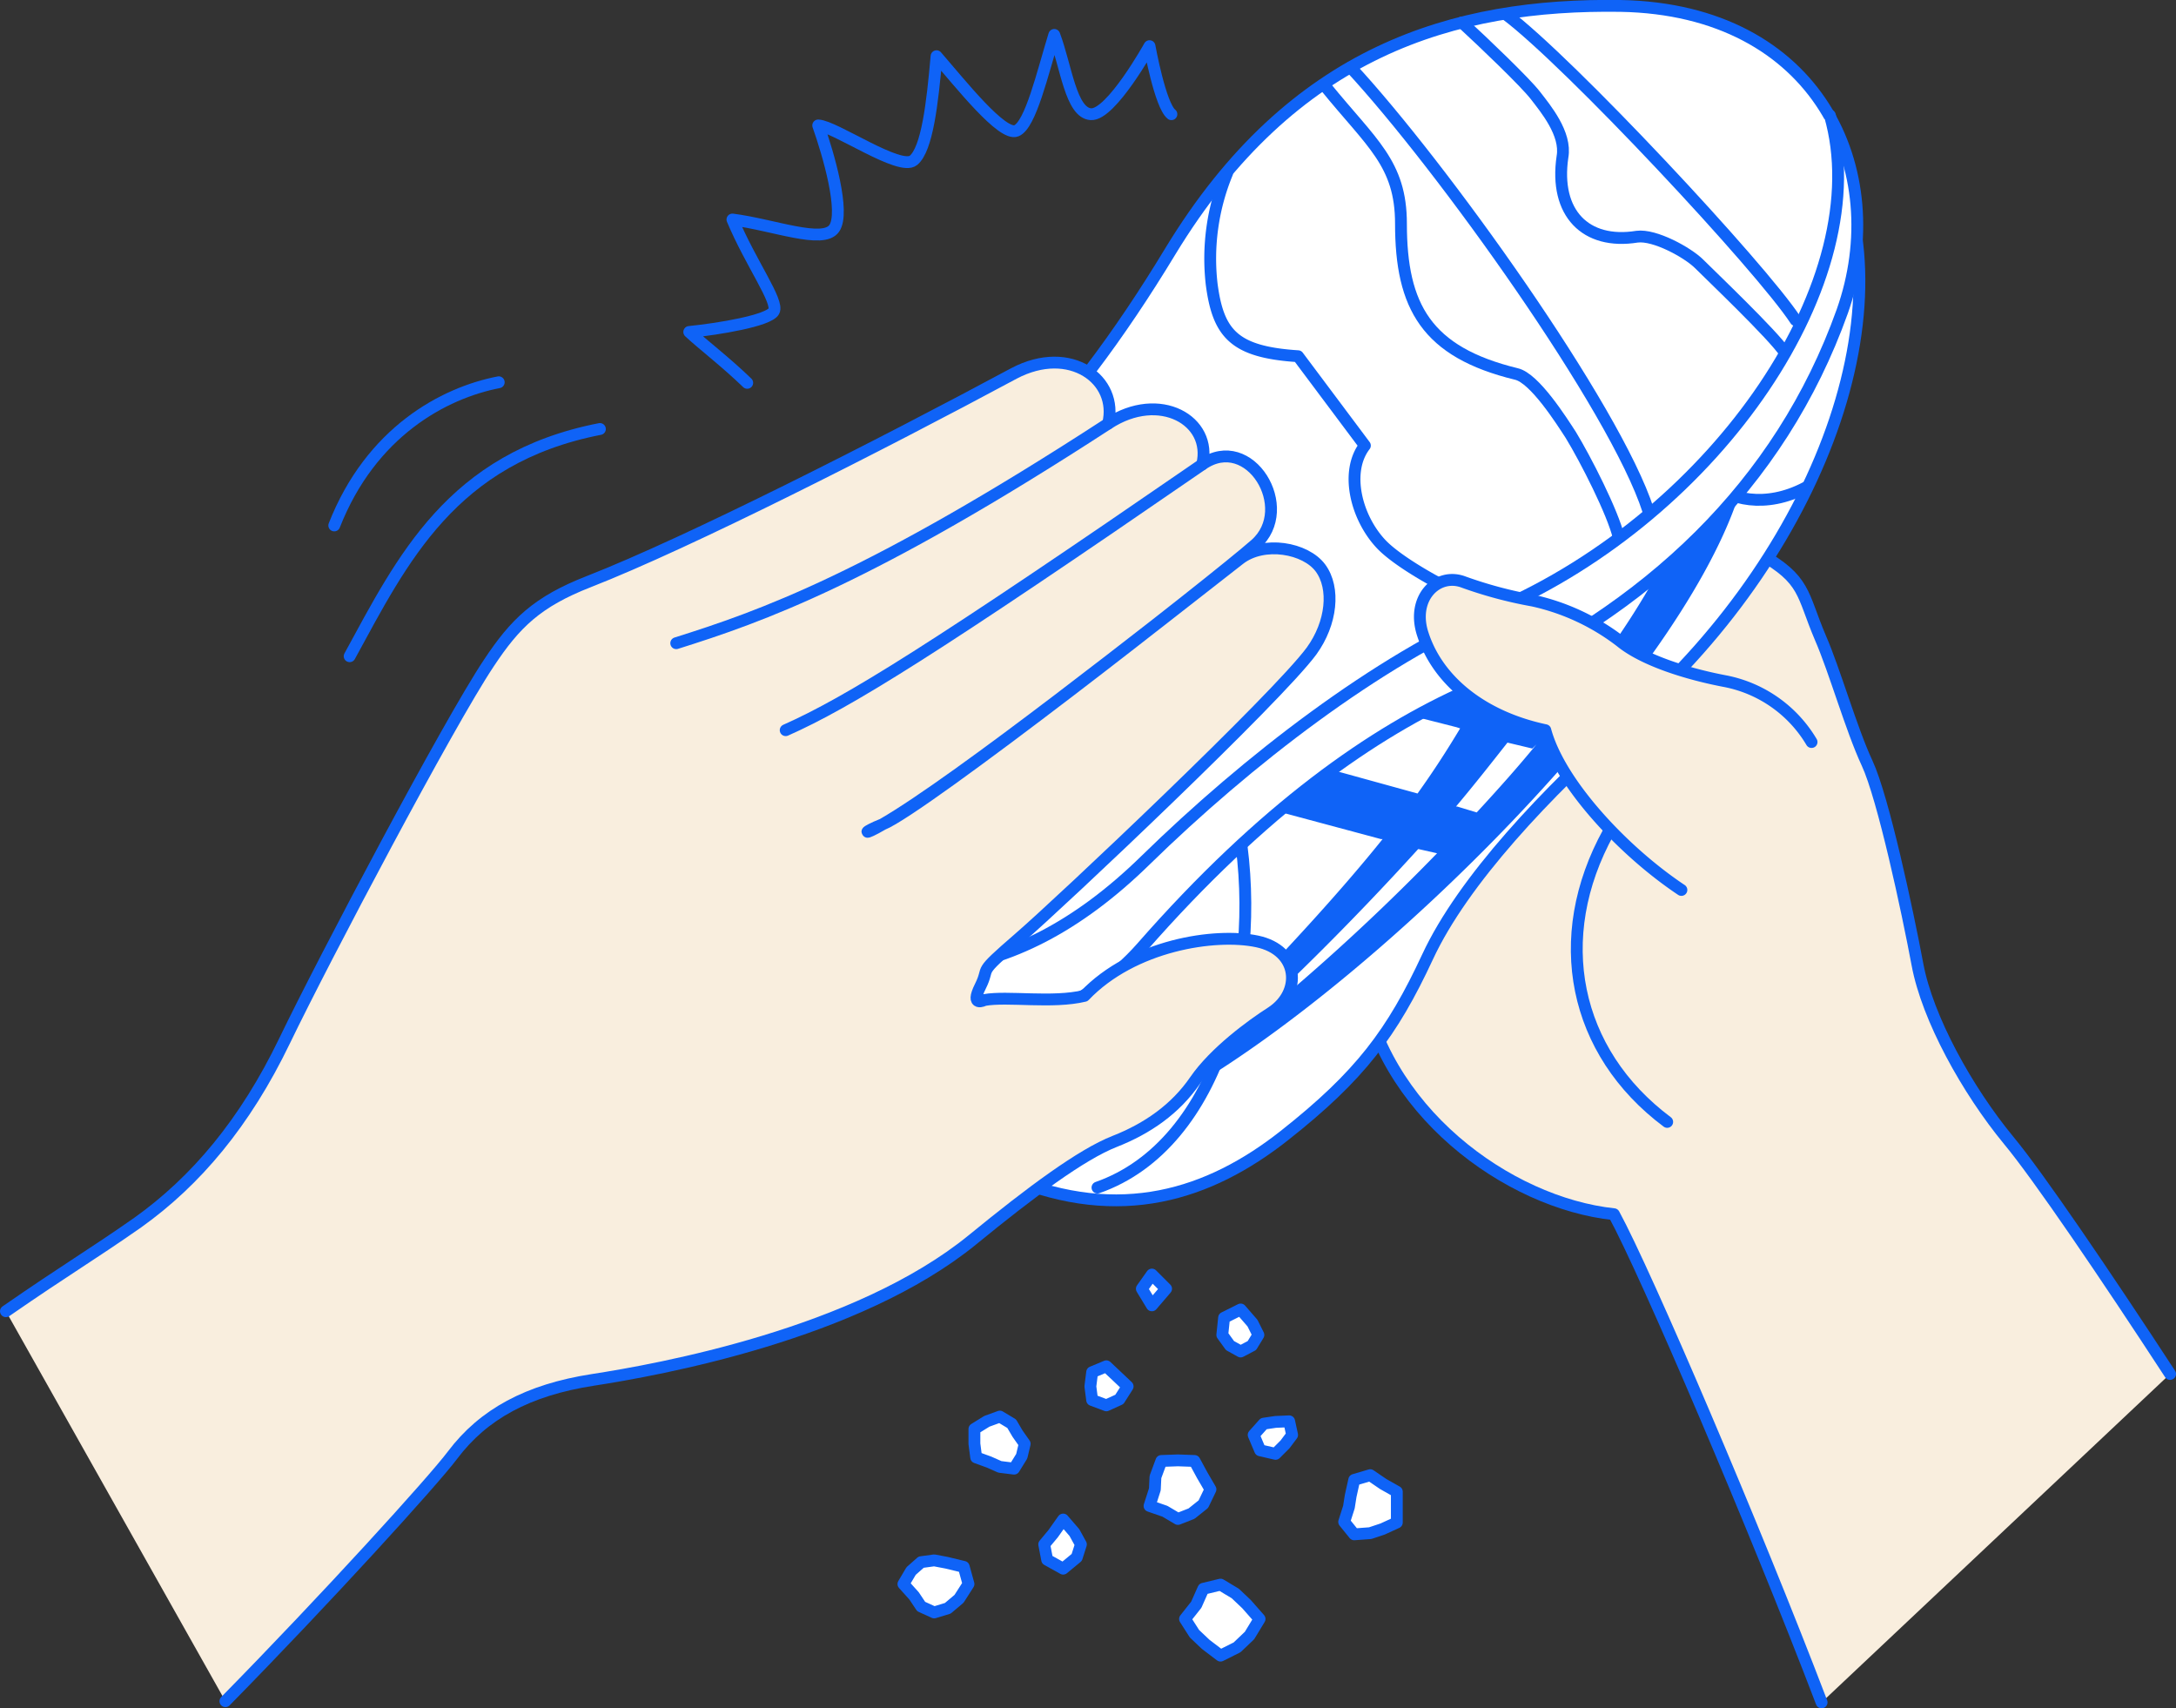
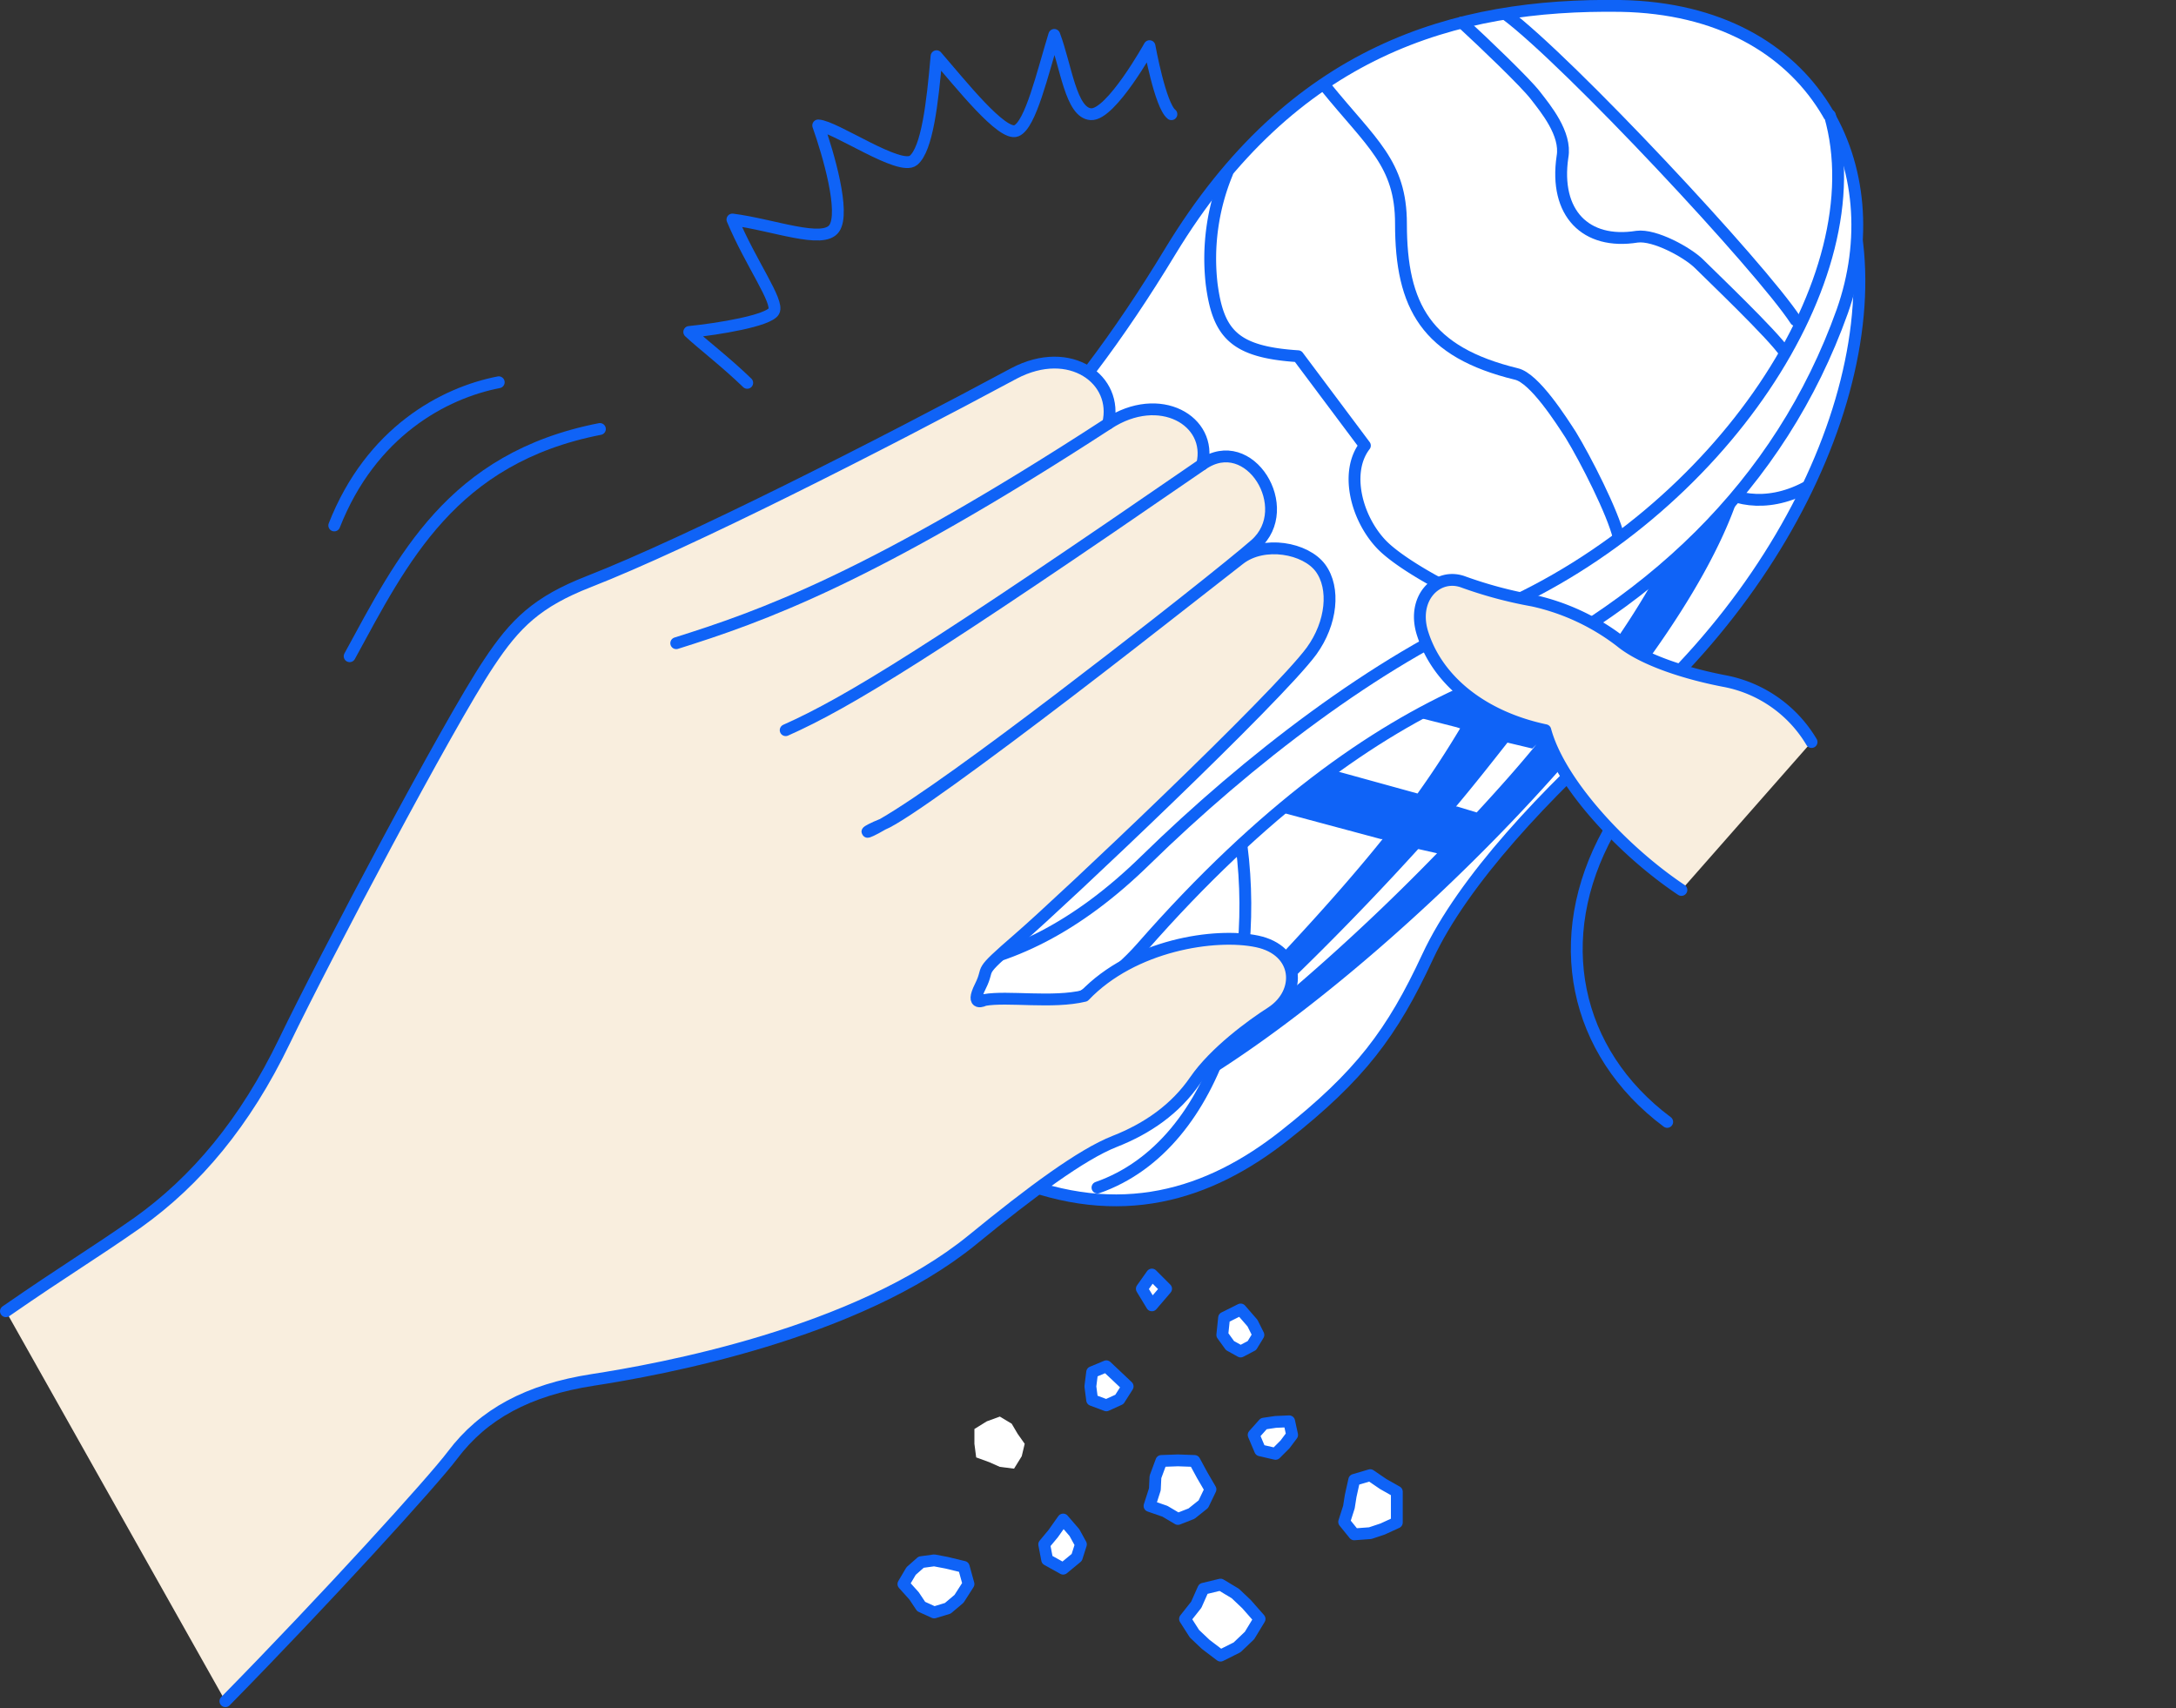
<svg xmlns="http://www.w3.org/2000/svg" viewBox="0 0 367.8 288.7">
  <rect x="0" y="0" width="367.8" height="288.7" fill="#333333" stroke="none" />
  <defs>
    <style>.cls-1{fill:#f9eede;}.cls-1,.cls-2,.cls-3{stroke:#0f63f7;stroke-linecap:round;stroke-linejoin:round;stroke-width:2px;}.cls-2,.cls-5{fill:#fff;}.cls-3{fill:none;}.cls-4{fill:#0f63f7;}</style>
  </defs>
  <g id="Layer_2" data-name="Layer 2">
    <g id="layout">
-       <path class="cls-1" d="M366.8,232.2c-10.9-16.7-22.3-33.5-27.3-39.5-7-8.5-13.7-20.6-15.4-29.7s-5.8-28.2-8.5-34-5.5-15.7-7.9-21.2c-3.2-7.5-2.4-9.8-10.4-14.3L230,164.9c3.2,22.7,24.9,38.4,42.8,40.3,5.4,9.9,23.8,52.9,35.1,82.5" />
      <path class="cls-2" d="M121.7,150c6.9,18.1,30.6,41.5,49.1,49.1s33.5,2.9,46.3-7.2,18.2-17.3,24.2-30.2,20.1-27.8,34.2-40.3C309,92,323.5,48.9,308.2,24Z" />
      <path class="cls-2" d="M289.2,81.5c2.9,2.9,9.2,4.5,16,.9" />
      <path class="cls-3" d="M271.9,140.6c-9.9,17.9-5.9,37.2,9.9,49" />
      <path class="cls-4" d="M291.8,83.4l-8.6,7c-3.1,7.8-10.3,19.1-20.7,32l-2.6-4.1a86.7,86.7,0,0,0,8-14.2l-15.3,8.1c-.7,1.4-1.4,2.8-2.2,4.2l-1.8-.2-9.2,4.7.9.5,5.9,1.5.6.2c-2.1,3.5-4.4,7.1-7.2,11l-14.5-4-8.1,7.3,16.4,4.4h.3c-6.5,8.1-15.1,17.6-27.4,30.3l-6.4,11.1,1.6.5c32.6-19.3,81.5-67.9,92.2-99.4ZM203.9,179a482.7,482.7,0,0,0,35.8-35.5h.1l3.1.7A363.9,363.9,0,0,1,203.9,179Zm42.4-42.7h-.2c3.2-3.8,6.1-7.5,8.7-10.8h0l4.2,1,.7-.7c-3.1,3.8-6.5,7.6-10.1,11.5Z" />
      <path class="cls-2" d="M209.1,138.3c4.8,24.6-2.7,55.1-23.6,62.4" />
      <path class="cls-2" d="M135.4,104.9c-17.3,9.3-22.4,35.3-12.1,49.9,15.3,21.8,50.6,27,69.7,5.3,20.5-23.4,39.1-36.4,55.2-43.5,30.4-13.5,52.7-34.6,63.2-64,8.4-23.8-4.1-51-37.5-51.6-28-.4-55.4,7.4-76.1,41.5C180.5,71.1,161.6,90.8,135.4,104.9Z" />
      <path class="cls-2" d="M309.3,19.5c7.9,27.4-18.7,67.2-56.6,83.6-20,8.6-41.8,25.4-59.1,42.3-23,22.5-46.3,23.1-70.3,9.4" />
      <path class="cls-2" d="M254.5,2.4c10.6,7.9,43.1,42.7,49,51.7" />
      <path class="cls-2" d="M247.1,3.8c3.7,3.4,10.7,10.1,12.4,12.3s5.3,6.5,4.6,10.4C262.7,36,268,41.4,276.7,40c3-.4,8.6,2.7,10.5,4.6s12.5,12,14.5,15" />
-       <path class="cls-2" d="M228.3,11.4c15.3,16.5,44.7,57.5,50.3,74.9" />
      <path class="cls-2" d="M224.1,14.7c7.7,9.5,12.7,12.9,12.7,23.1,0,14,4.3,21.7,19.5,25.4,3.1.7,7.7,8,9.2,10.3,2.5,4.1,7.1,13.1,8.1,17.3" />
      <path class="cls-2" d="M207.4,29.3A37.9,37.9,0,0,0,204.8,48c1.1,8.4,3.8,11.5,14.6,12.2l11.3,15.1c-3.4,4.4-1.5,12.1,2.7,16.6s18.7,11.7,23.5,12.3" />
      <path class="cls-1" d="M306.2,125.4a21.8,21.8,0,0,0-14.7-10.3c-6.3-1.2-13.7-3.5-17.6-6.7a37.5,37.5,0,0,0-14.8-6.9,71.5,71.5,0,0,1-11.9-3.2c-4.4-1.5-8.7,2.9-6.7,8.9,2.6,8,10.3,14,20.7,16.2,2.4,8.9,13.1,20.4,23,27" />
      <path class="cls-3" d="M56.5,88.8C62.7,73,75,66.4,84.3,64.6" />
      <path class="cls-3" d="M59.1,110.9C68,94.6,76.3,77.4,101.4,72.5" />
      <polygon class="cls-5" points="212.7 225.6 211.6 227.4 209.7 228.4 207.9 227.4 206.6 225.6 206.9 222.7 209.7 221.3 211.7 223.6 212.7 225.6" />
      <polygon class="cls-3" points="212.7 225.6 211.6 227.4 209.7 228.4 207.9 227.4 206.6 225.6 206.9 222.7 209.7 221.3 211.7 223.6 212.7 225.6" />
      <polygon class="cls-5" points="212.9 273.6 211.2 276.4 209.1 278.4 206.3 279.8 203.8 277.9 201.9 276.1 200.3 273.6 202.2 271.2 203.4 268.5 206.3 267.8 208.8 269.3 210.7 271.1 212.9 273.6" />
      <polygon class="cls-3" points="212.9 273.6 211.2 276.4 209.1 278.4 206.3 279.8 203.8 277.9 201.9 276.1 200.3 273.6 202.2 271.2 203.4 268.5 206.3 267.8 208.8 269.3 210.7 271.1 212.9 273.6" />
      <polygon class="cls-5" points="204.6 251.7 203.4 254.2 201.4 255.8 199.1 256.7 196.9 255.4 194.3 254.5 195.2 251.7 195.3 249.6 196.3 246.9 199.1 246.8 201.9 246.9 203.2 249.3 204.6 251.7" />
      <polygon class="cls-3" points="204.6 251.7 203.4 254.2 201.4 255.8 199.1 256.7 196.9 255.4 194.3 254.5 195.2 251.7 195.3 249.6 196.3 246.9 199.1 246.8 201.9 246.9 203.2 249.3 204.6 251.7" />
      <polygon class="cls-5" points="218.4 242.5 217.2 244.1 215.6 245.7 213 245.1 211.9 242.5 213.6 240.6 215.6 240.3 217.9 240.2 218.4 242.5" />
      <polygon class="cls-3" points="218.4 242.5 217.2 244.1 215.6 245.7 213 245.1 211.9 242.5 213.6 240.6 215.6 240.3 217.9 240.2 218.4 242.5" />
      <polygon class="cls-5" points="173.2 244 172.7 246.1 171.4 248.2 169 247.9 167.2 247.1 165 246.3 164.7 244 164.7 241.5 166.8 240.2 169 239.4 171 240.6 172 242.3 173.2 244" />
-       <polygon class="cls-3" points="173.2 244 172.7 246.1 171.4 248.2 169 247.9 167.2 247.1 165 246.3 164.7 244 164.7 241.5 166.8 240.2 169 239.4 171 240.6 172 242.3 173.2 244" />
      <polygon class="cls-5" points="190.6 234.3 189.2 236.5 187 237.5 184.6 236.6 184.3 234.3 184.6 231.9 187 230.9 188.7 232.5 190.6 234.3" />
      <polygon class="cls-3" points="190.6 234.3 189.2 236.5 187 237.5 184.6 236.6 184.3 234.3 184.6 231.9 187 230.9 188.7 232.5 190.6 234.3" />
      <polygon class="cls-5" points="182.7 261 182 263.2 179.7 265.1 177 263.6 176.5 261 178 259.2 179.7 256.8 181.6 259 182.7 261" />
      <polygon class="cls-3" points="182.7 261 182 263.2 179.7 265.1 177 263.6 176.5 261 178 259.2 179.7 256.8 181.6 259 182.7 261" />
      <polygon class="cls-5" points="163.7 267.7 162.1 270.2 160.2 271.8 157.9 272.5 155.7 271.5 154.5 269.7 152.7 267.7 154 265.5 155.7 264 157.9 263.7 160 264.1 162.9 264.8 163.7 267.7" />
      <polygon class="cls-3" points="163.7 267.7 162.1 270.2 160.2 271.8 157.9 272.5 155.7 271.5 154.5 269.7 152.7 267.7 154 265.5 155.7 264 157.9 263.7 160 264.1 162.9 264.8 163.7 267.7" />
      <polygon class="cls-5" points="197.1 217.8 194.7 220.6 193 217.8 194.7 215.4 197.1 217.8" />
      <polygon class="cls-3" points="197.1 217.8 194.7 220.6 193 217.8 194.7 215.4 197.1 217.8" />
      <polygon class="cls-5" points="236.1 254.7 236.1 257.3 233.7 258.4 231.6 259.1 228.9 259.3 227.2 257.2 228 254.7 228.3 252.8 228.9 250.1 231.6 249.3 233.8 250.8 236.1 252.1 236.1 254.7" />
      <polygon class="cls-3" points="236.1 254.7 236.1 257.3 233.7 258.4 231.6 259.1 228.9 259.3 227.2 257.2 228 254.7 228.3 252.8 228.9 250.1 231.6 249.3 233.8 250.8 236.1 252.1 236.1 254.7" />
      <path class="cls-3" d="M126.3,64.7c-3.6-3.5-7.8-6.7-9.8-8.6,5-.5,13.4-1.9,14.3-3.5s-3.9-8.1-7-15.5c7,.9,15.3,4.2,17.2,1.5s-1-12.6-2.7-17.4c2.8.1,13.8,7.8,16.1,5.9s3.2-9.6,3.9-17.6c4,4.6,11.1,13.6,13.5,12.6s4.4-9.7,6.4-16.2c2,5.3,2.8,13.2,6.2,13.4s9.9-11.5,9.9-11.5,1.8,10,3.7,11.5" />
      <path class="cls-1" d="M38.1,287.5c17.1-17.4,35.1-37.2,38.4-41.6,5.2-6.9,12.7-11,23.7-12.7s44.6-7.7,64.2-23.7c9.9-8.1,18.4-14.4,24-16.6s10.3-5.5,13.6-10.3,9.6-9.4,12.9-11.5c5.2-3.4,4.7-10.5-2.4-12s-21,.6-29.2,9.2c-5.4,1.3-13,0-16.9.7,0,0-2.5,1.3-.7-2.3s-.9-1.7,6.5-8.1,43.7-40.7,49.5-48.6c3.4-4.7,4-10.6,1.5-14s-9.6-4.7-13.7-1.5c-14.1,11-47.5,37.4-60.3,44.8-3.4,2-3.5,1.4,0,0,6.6-2.6,56.1-41.2,63-47.3s-1-19.1-9-13.5c1.8-7.4-7.2-12.6-15.9-6.9,1.8-7.4-6.4-13.5-15.9-8.5-22.7,12.2-55,28.6-71.9,35.2-8.7,3.4-12.4,7-16.9,13.8-6.8,10.2-27.8,49.9-34.5,63.8s-15,23.7-24.8,30.7c-8,5.6-11.9,7.8-22.3,15" />
      <path class="cls-3" d="M114.3,108.7c14.3-4.5,32.7-10.9,73-37.1" />
      <path class="cls-3" d="M203.2,78.5c-45.3,31.2-59.8,40.2-70.4,44.9" />
    </g>
  </g>
</svg>